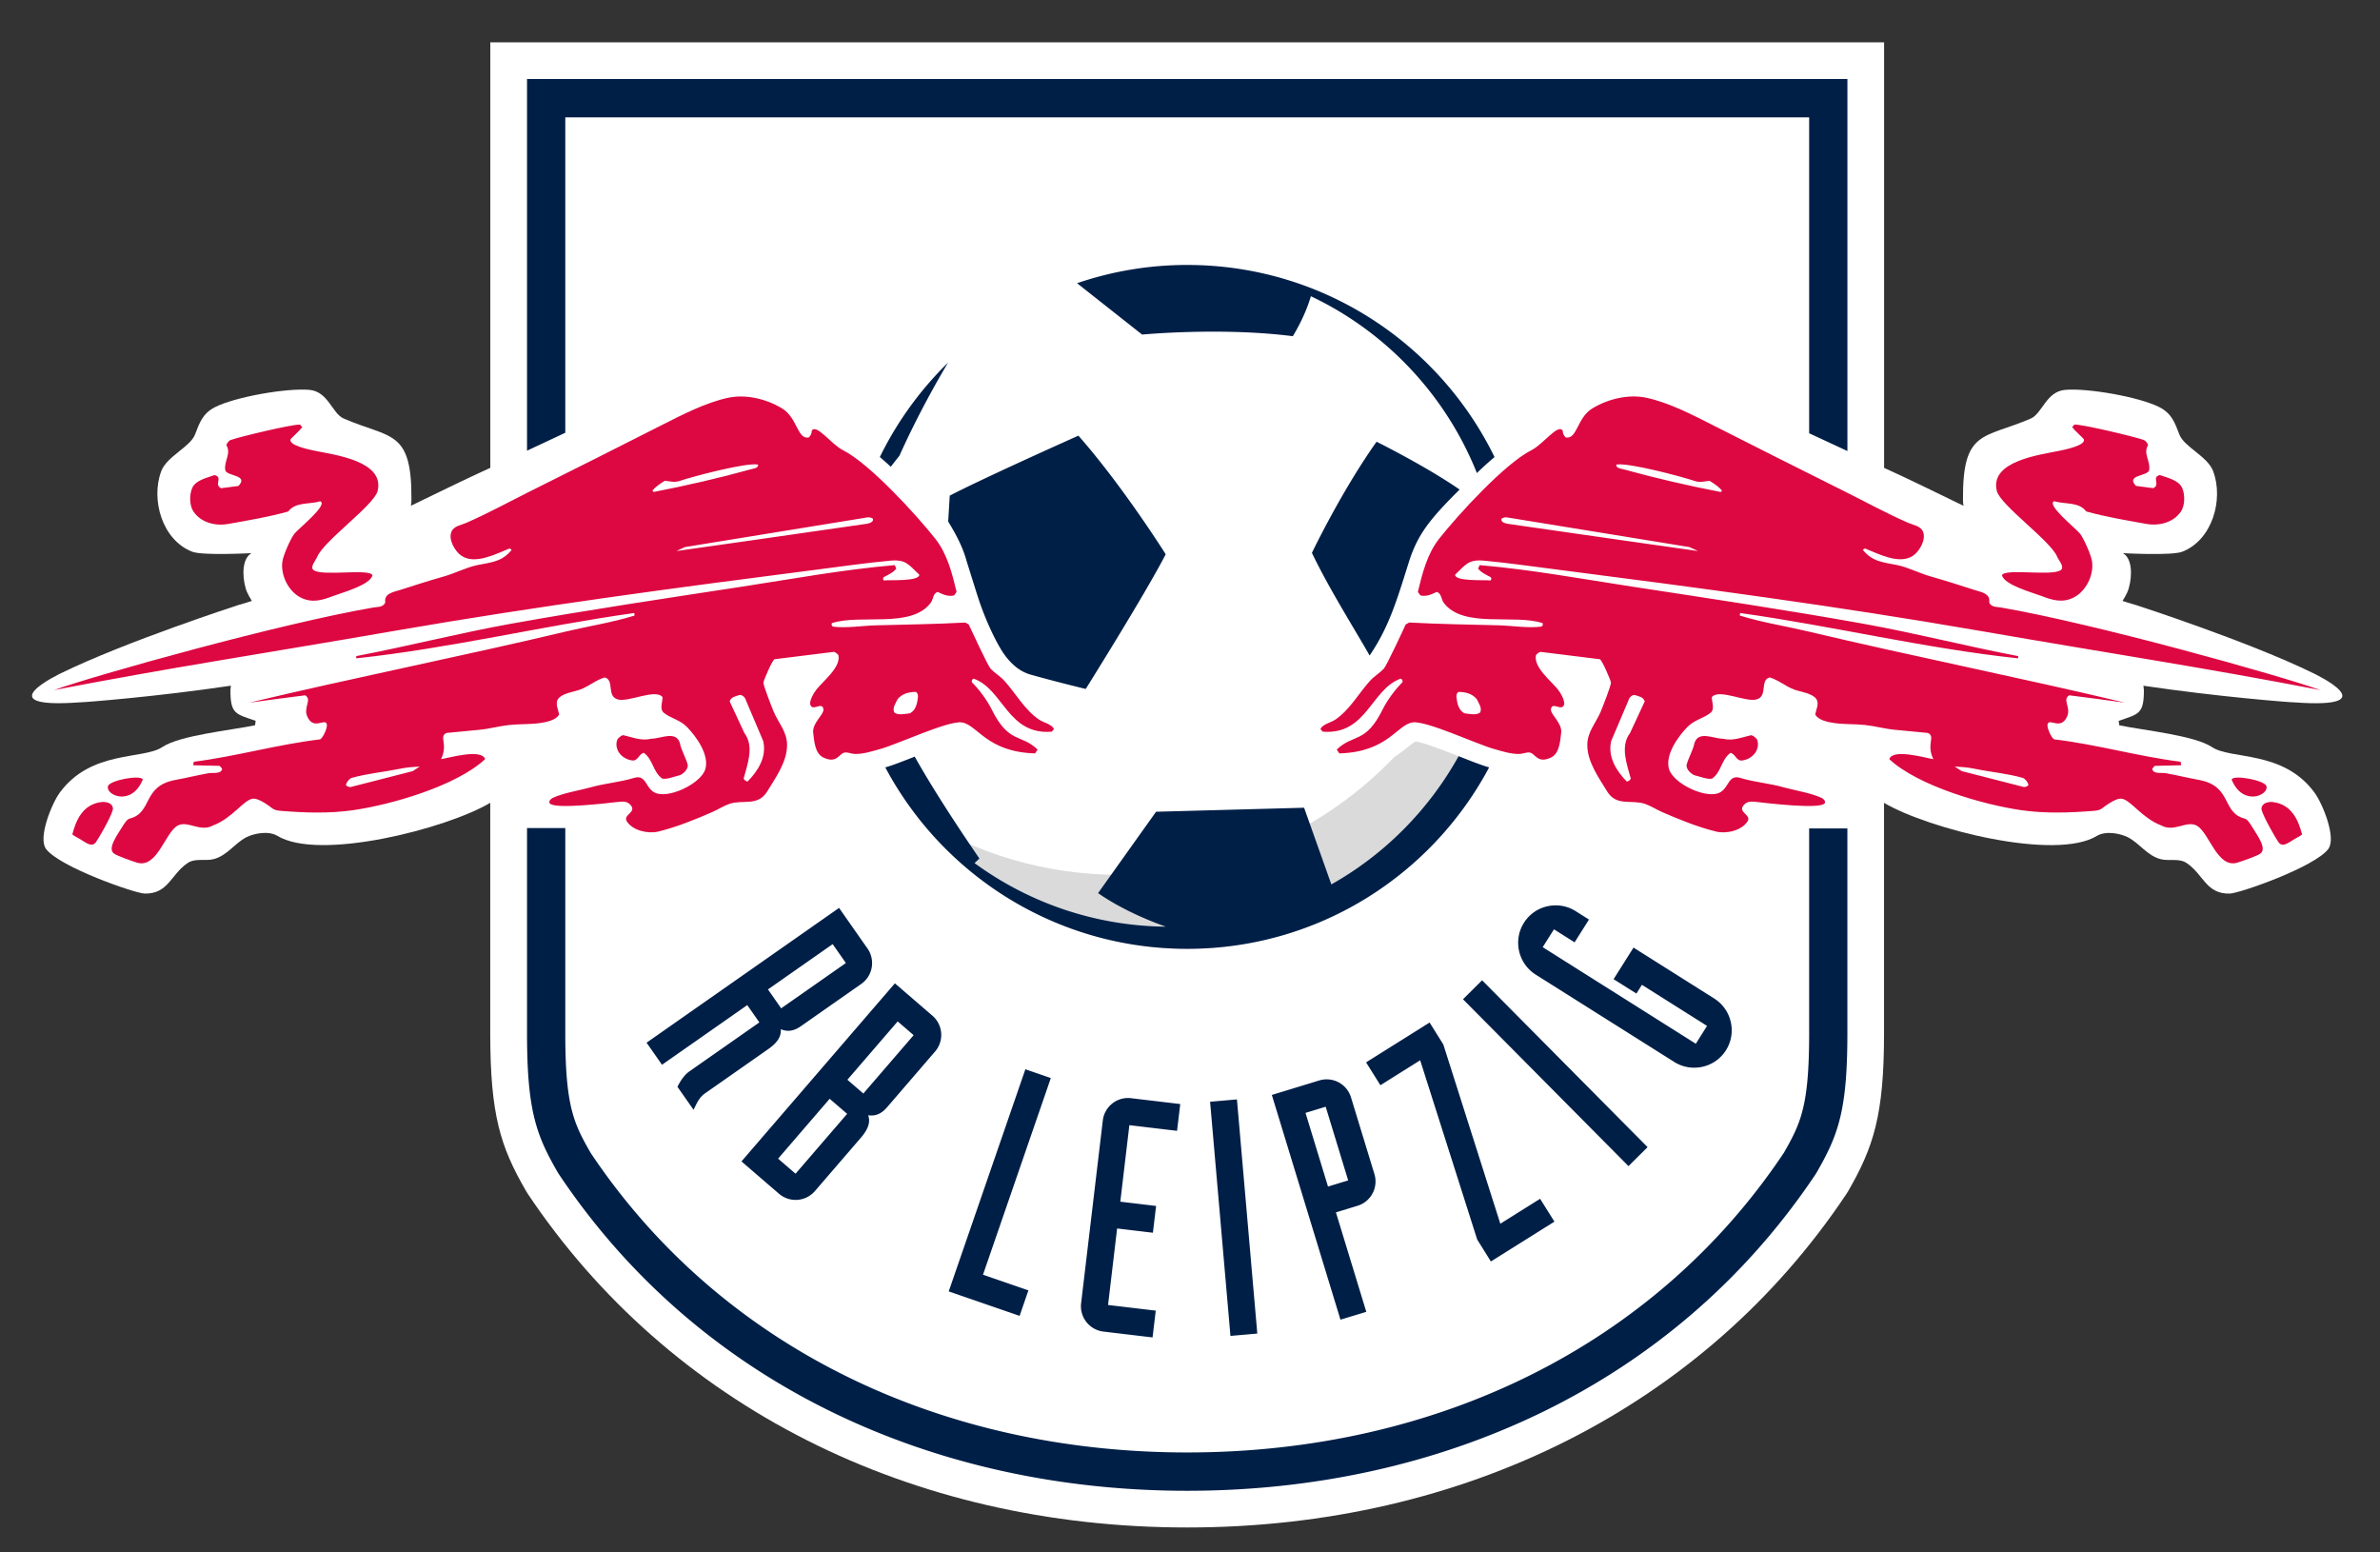
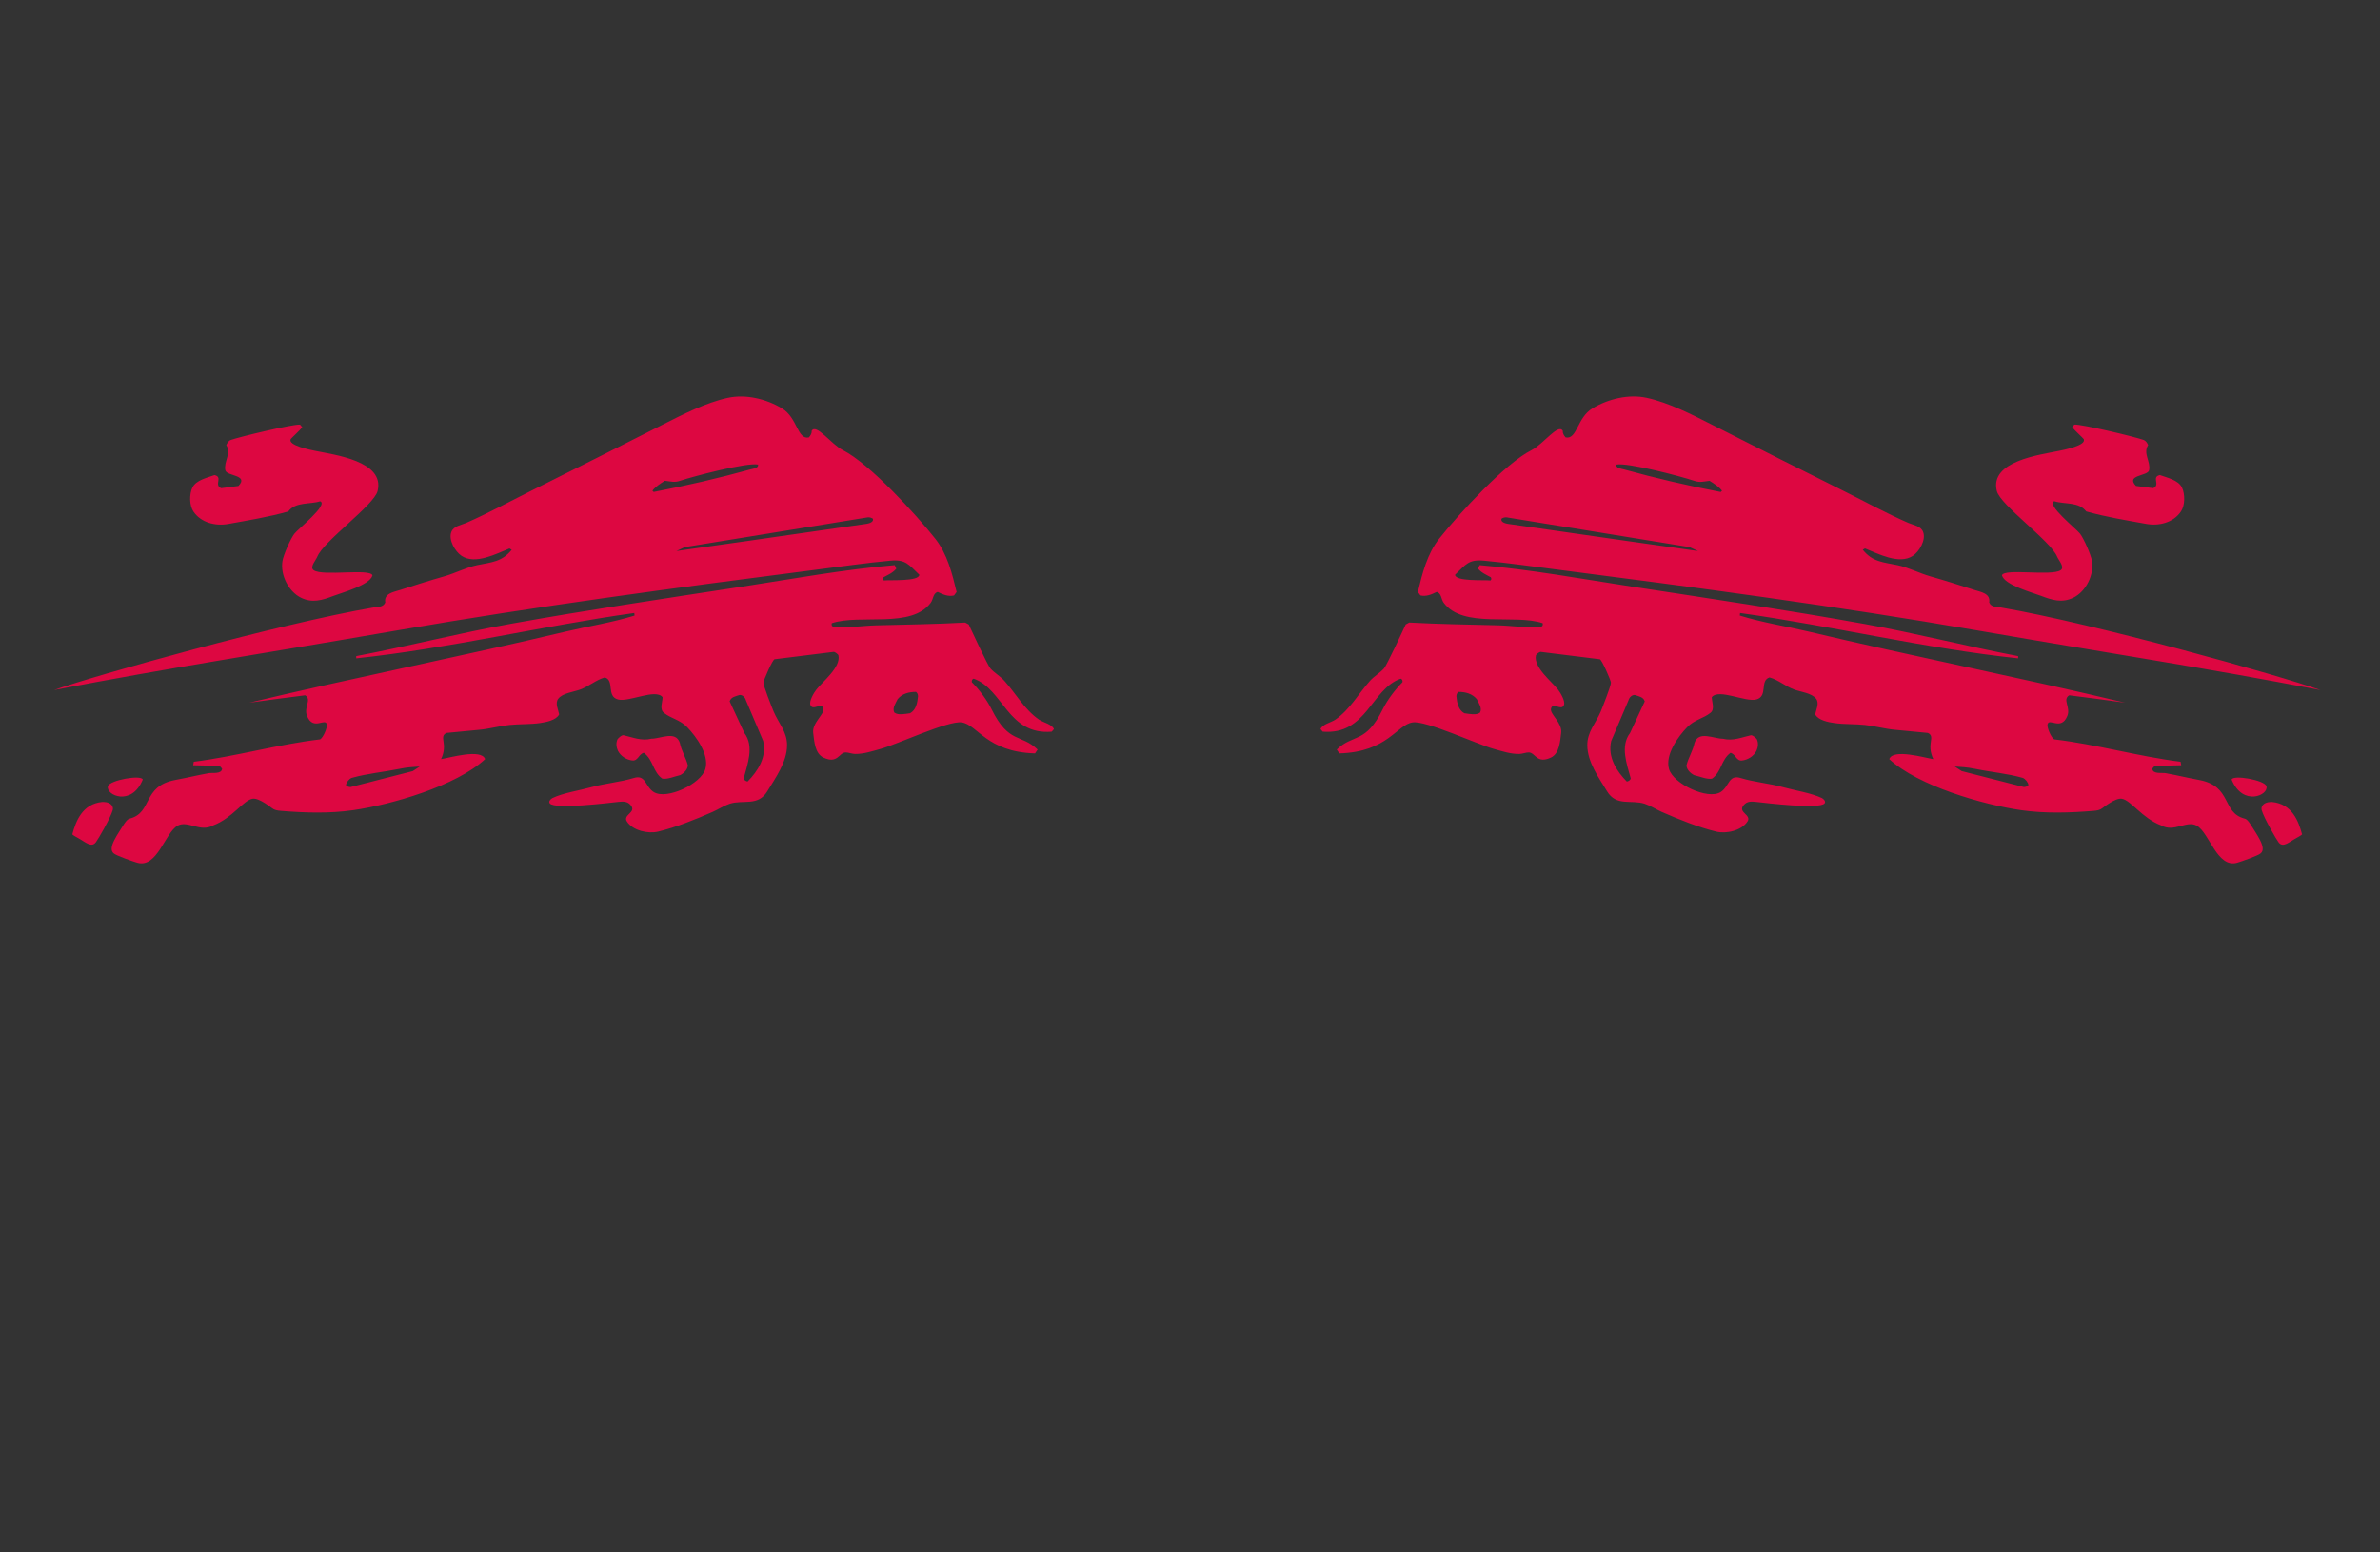
<svg xmlns="http://www.w3.org/2000/svg" xmlns:xlink="http://www.w3.org/1999/xlink" width="76.174" height="49.673" version="1.1" viewBox="0 0 76.174 49.673">
  <rect x="0" y="0" width="76.174" height="49.673" fill="#333333" stroke="none" />
  <style>.st0{clip-path:url(#SVGID_2_);fill:#fff}.st1{fill:#dadada}.st2{fill:#dd0741}.st3{fill:#001f47}</style>
  <defs>
-     <path id="SVGID_1_" d="m94.67 0h747.67v481h-747.67z" />
-   </defs>
+     </defs>
  <clipPath id="SVGID_2_">
    <use width="100%" height="100%" overflow="visible" xlink:href="#SVGID_1_" />
  </clipPath>
  <g transform="matrix(.099 0 0 .099 -8.384 1.308)" stroke-width="10.07">
-     <path class="st0" d="m832.46 204.35c-20.78-10.17-56.92-21.89-56.92-21.89-1.55-0.41-4.67-1.43-4.67-1.43s1.58-2.34 2.03-4.09c1.25-4.49 1-9.72-1.9-11.35 0 0 15.77 0.87 19.19-0.46 9.7-3.78 13.42-16.79 10.01-26-1.78-4.82-9.37-7.84-10.93-11.87-1.48-3.82-2.45-6.82-6.51-8.88-6.55-3.31-23.14-6.21-30.44-5.57-6.16 0.54-7.34 7.65-11.15 9.29-15.23 6.56-22.02 3.48-21.87 26.21 0 0 0 1.07 0.17 1.97-5.51-2.67-19.29-9.42-25.67-12.26v-137.55h-450.6v137.54c-6.38 2.84-20.16 9.59-25.67 12.26 0.17-0.9 0.17-1.97 0.17-1.97 0.15-22.73-6.65-19.65-21.87-26.21-3.8-1.64-4.99-8.75-11.15-9.29-7.3-0.63-23.88 2.26-30.44 5.57-4.06 2.06-5.03 5.06-6.51 8.88-1.55 4.03-9.15 7.05-10.93 11.87-3.41 9.21 0.31 22.22 10.01 26 3.42 1.33 19.19 0.46 19.19 0.46-2.9 1.63-3.15 6.87-1.9 11.35 0.45 1.74 2.03 4.09 2.03 4.09s-3.13 1.03-4.67 1.43c0 0-36.14 11.73-56.93 21.89 0 0-24.92 11.71 5.98 9.47 1.5 0 24.66-1.79 48.82-5.38l-0.15 1.36c-0.03 7.81 1.67 7.77 8.16 10l-0.21 1.44c-8.14 1.65-24.32 3.26-29.95 7.03-6.17 4.13-23.03 0.93-33.15 14.71-2.66 3.62-7.09 14.61-4.49 18.19 4.27 5.84 28.71 14.39 31.9 14.46 7.64 0.17 8.42-6.09 13.81-9.8 2.59-1.79 5.69-0.59 8.56-1.34 4.32-1.15 6.72-5.08 10.52-7.06 2.22-1.14 6.98-2.24 10.01-0.47 13.42 8.26 54.56-2.22 68.84-10.66v74.53c0 26.53 3.37 36.68 11.43 50.71l0.67 1.1c45.85 68.57 123.56 107.89 213.2 107.9 89.65 0 167.28-39.22 212.99-107.59l0.69-1.07c8.2-14.28 11.62-24.53 11.62-51.05v-74.52c14.28 8.44 55.42 18.92 68.84 10.66 3.03-1.77 7.79-0.67 10.01 0.47 3.8 1.97 6.2 5.91 10.53 7.06 2.87 0.76 5.97-0.45 8.56 1.34 5.39 3.7 6.18 9.96 13.81 9.8 3.19-0.07 27.63-8.62 31.9-14.46 2.61-3.58-1.82-14.58-4.49-18.19-10.11-13.77-26.98-10.58-33.15-14.71-5.63-3.76-21.81-5.38-29.95-7.03l-0.21-1.44c6.49-2.24 8.19-2.19 8.16-10l-0.15-1.36c24.16 3.59 47.32 5.38 48.82 5.38 30.93 2.24 6-9.47 6-9.47z" clip-path="url(#SVGID_2_)" />
-     <path class="st1" d="m446.52 269.57c-23.97 0-46.32-6.89-65.23-18.75 20.23 25.96 51.76 42.67 87.22 42.67 42.29 0 79.02-23.76 97.6-58.65l-0.13-0.04c-2.18-0.6-5.43-1.88-9.19-3.36-4.22-1.66-11.91-4.69-14.53-5-0.5 0.29-1.43 1.04-2.13 1.61-1.22 0.99-2.74 2.19-4.62 3.38-22.41 23.48-53.98 38.14-88.99 38.14z" />
    <path class="st2" d="m789.78 152.11c1.33-1.97 1.35-5.61 0.32-7.74-1.19-2.44-4.83-3.17-7.13-4.02-2.88 0.62 0.32 3.14-2.16 4.23l-5.57-0.72c-3.5-3.62 3.82-3.12 4.23-5.06 0.6-2.81-2.05-5.4-0.31-8.16-0.3-0.67-0.71-1.38-1.45-1.65-2.87-1.03-20.02-5.13-22.39-4.96l-0.72 0.83c0.69 0.95 3.58 3.58 3.71 3.82 1.14 2.07-6.56 3.55-7.84 3.82-6.16 1.3-22.64 3.28-20.22 13 1.13 4.58 17.51 16.21 19.5 21.25 0.43 1.09 2.57 3.36 1.14 4.34-3.01 2.05-18.17-0.69-18.99 1.66 0.85 3.17 9.87 5.57 12.8 6.7 3.46 1.32 6.67 2.31 10.31 0.52 4.08-2 6.73-7.4 5.99-11.87-0.35-2.05-2.56-7.07-3.82-8.77-1.19-1.58-11.15-9.47-8.36-10.53 3.36 1.07 7.95 0.11 10.32 3.3 6.27 1.78 12.98 2.87 19.4 4.03 4.12 0.75 8.81-0.4 11.24-4.02zm-137.25 77.39c0.52-1.14 0.73-2.58 0.11-3.82-0.52-0.51-1.03-1.13-1.86-1.24-2.89 0.63-5.78 1.96-9.08 1.14-3.01 0-7.85-2.69-9.19 1.34-0.52 2.58-1.97 4.75-2.59 7.23 0 1.34 1.24 2.58 2.47 3.2 1.86 0.41 4.13 1.44 5.78 1.13 3.1-2.17 2.89-6.09 5.98-8.35 1.66 0.41 1.86 2.69 3.72 2.48 1.88-0.22 3.74-1.35 4.66-3.11zm75.24-47.98c0.53-2.92-2.76-3.39-4.75-4.03-4.77-1.55-9.51-3.05-14.33-4.42-3.53-1.01-7.09-2.89-10.64-3.62-4.48-0.93-8.02-1.02-11.15-4.96l0.72-0.42c4.24 1.69 11.05 5.33 15.49 2.38 2.1-1.41 4.3-5.17 3.3-7.73-0.75-1.93-3.12-2.19-4.75-2.9-6.95-3.03-13.77-6.76-20.56-10.15-14.36-7.15-28.69-14.37-43-21.63-6.51-3.3-13.9-7.1-21.05-8.66-5.83-1.27-12.46 0.34-17.54 3.4-5.03 3.03-4.91 10.16-8.67 9.4-0.54-0.6-0.99-1.34-0.93-2.17-1.52-2.41-6.27 4.36-10.11 6.29-8.58 4.31-23.63 20.77-29.82 28.59-3.91 4.93-5.47 11.24-6.91 17.23l0.83 1.13c1.88 0.45 3.61-0.32 5.26-1.13 1.56 0.4 1.42 2.37 2.27 3.5 6.26 8.43 22.89 3.53 31.99 6.6 0.13 0.56 0 1.06-0.62 1.13-4.07 0.52-9.47-0.33-13.65-0.44-9.62-0.25-19.25-0.37-28.87-0.9l-1.14 0.62c-0.89 1.97-6.18 13.31-7.02 14.23-1.29 1.42-3.19 2.51-4.56 4.04-3.73 4.17-6.44 9.22-11.12 12.47-1.4 0.97-4.22 1.51-4.85 3.09l0.72 0.83c14.22 1.16 15.66-13.76 25.18-17.12 0.52 0.1 0.72 0.66 0.61 1.14-2.36 2.36-4.91 5.76-6.39 8.76-5.56 11.26-9.52 7.83-14.86 13.01l0.83 1.24c15.73-0.46 18.6-9.31 23.73-10.02 4.38-0.62 20.79 7.07 26.21 8.57 2.72 0.75 5.4 1.68 8.27 1.63 0.96-0.02 2.25-0.53 3.08-0.49 2.11 0.07 2.52 3.82 7.13 1.65 2.77-1.31 2.95-5.26 3.3-7.95 0.42-3.23-3.59-5.99-3.3-7.74 0.4-2.48 3.51 0.84 4.22-1.34 0.43-1.31-1.18-3.95-1.96-4.95-2.07-2.65-7.92-7.18-7.12-11.04 0.08-0.37 1.18-1.18 1.55-1.13l19.09 2.37c0.66 0.08 3.57 6.85 3.61 7.53 0.05 1.03-2.73 8.01-3.3 9.39-1.6 3.79-4.38 6.55-4.34 10.94 0.05 5.38 3.68 10.39 6.4 14.85 3 4.95 7.81 2.59 12.18 4.02 1.79 0.6 3.72 1.83 5.48 2.62 5.54 2.42 11.75 4.94 17.63 6.37 3.22 0.78 8.21-0.3 10.11-3.3 1.39-2.2-3.3-2.86-1.23-5.27 1.1-1.28 2.47-1.2 4.02-1.03 3.31 0.37 20.3 2.43 22.08 0.52 0.6-0.64-0.3-1.5-0.82-1.76-3.43-1.65-8.72-2.45-12.49-3.5-4.55-1.29-9.27-1.61-13.83-3-3.88-1.19-3.63 2.78-6.4 4.54-4.17 2.67-15.36-2.65-16.72-7.44-1.3-4.6 2.89-10.42 5.88-13.51 2.35-2.44 5.22-2.79 7.54-4.65 1.47-1.18 0.42-3.51 0.41-5.05 2.29-2.87 10.91 1.7 14.44 0.73 3.82-1.06 0.97-6.12 4.24-7.12 2.88 0.81 5.14 2.89 7.95 3.92 2.08 0.76 5.75 1.15 7.12 2.99 1.09 1.47-0.03 3.5-0.31 5.05 1.01 1.91 4.22 2.51 6.19 2.79 3.18 0.46 6.63 0.27 9.87 0.62 3.22 0.34 6.46 1.26 9.63 1.55l10.74 1.03c2.59 1.24-0.63 3.46 1.75 8.46-2.55-0.37-13.04-3.5-14.24 0 9.26 8.63 30.27 14.73 42.72 16.51 7.62 1.09 15.68 0.84 23.32 0.21 1.15-0.09 2.17-0.28 2.86-0.88 0.02 0.05 4.09-3.39 6.28-3.04 2.99 0.5 6.48 6.23 12.7 8.61 4.24 2.39 8.26-1.75 11.56 0.11 4.04 2.28 6.56 13.78 12.99 11.97 1.3-0.37 6.89-2.3 7.65-3.05 2.12-1.74-1.46-6.32-3.3-9.38-0.66-0.94-1.11-1.64-1.89-1.84-7.48-1.91-3.95-10.44-14.64-12.47-4.81-0.9-6-1.3-10.83-2.2-1.3-0.25-4.25 0.4-4.4-1.47-0.03 0 0.8-0.9 0.8-0.9l8.56-0.2-0.2-1.13c-13.71-1.72-27.15-5.62-40.86-7.24-1.03-0.6-2.33-3.77-2.17-4.74 0.41-2.5 4.36 2.15 6.4-2.79 1.19-2.86-1.67-5.31 0.62-6.71 6.02 0.77 12.04 1.53 18.06 2.38-34.03-8.12-68.36-14.93-102.38-23-7.37-1.75-14.92-2.91-22.18-5.16l0.11-0.82c30.02 4.2 59.74 11.45 89.88 14.65v-0.72c-16.67-3.18-33.16-7.42-49.85-10.43-24.87-4.47-49.94-8.2-74.92-12.03-16.3-2.5-32.87-5.54-49.31-6.95l-0.52 1.13c1.1 1.35 2.64 1.98 4.13 2.79 0.21 0.33 0.23 0.77-0.1 1.03-2.1-0.22-11.45 0.38-11.46-1.85 3.48-3.3 4.33-5.02 9.38-4.54 7.87 0.73 15.8 1.89 23.64 2.88 45.15 5.79 90.63 11.84 135.49 19.61 47.31 8.19 72.34 11.85 111.22 19.33-13.21-4.74-72.77-21.43-103.18-26.67-1.39-0.26-3.2-0.03-3.88-1.65zm-11.15 53.04c2.37 0.2 3.65 0.15 6.75 0.78 5.06 1.04 10.11 1.44 15.26 2.89 0.83 0.31 1.73 1.48 1.83 2.3-0.31 0.52-1.05 0.66-1.46 0.66l-20.12-5.15zm-111.04-8.26 5.57-13.1c0.21-0.93 1.14-1.86 2.07-1.75 1.24 0.41 2.79 0.62 3.2 2.06l-4.75 10.22c-3.31 4.34-0.93 10.32 0.21 14.65-0.11 0.62-0.73 0.94-1.25 1.04-3.29-3.32-6.29-7.96-5.05-13.12zm-42.4-9.17c-1.27 0.95-3.5 0.42-5.09 0.21-1.92-1.06-2.34-3.28-2.56-5.41 0-0.52 0.11-1.06 0.64-1.49 2.23 0 4.46 0.54 5.95 2.34 0.64 1.38 1.81 2.86 1.06 4.35zm67.7-53.5 2.77 1.28s-40.85-5.78-60.57-8.67c-0.83-0.1-3.39-0.35-2.96-1.8 0.51-0.31 1.13-0.52 1.75-0.41zm10.52-18.23-0.42 0.42c-10.43-2.02-21.14-4.48-31.37-7.32-0.79-0.22-2.61-0.37-2.38-1.54 3.75-0.72 20.88 3.8 25.18 5.25 1.91 0.65 3.04 0.2 4.96 0 1.46 0.91 2.94 1.83 4.03 3.19zm-357.04 80.28c-0.62 1.24-0.41 2.69 0.11 3.82 0.92 1.75 2.78 2.89 4.64 3.1s2.06-2.07 3.72-2.48c3.09 2.27 2.89 6.19 5.98 8.35 1.65 0.31 3.92-0.72 5.78-1.13 1.23-0.62 2.47-1.86 2.47-3.2-0.62-2.47-2.07-4.64-2.59-7.23-1.33-4.03-6.18-1.34-9.19-1.34-3.3 0.82-6.18-0.51-9.08-1.14-0.81 0.11-1.32 0.74-1.84 1.25zm140.34-2.38 0.72-0.83c-0.62-1.59-3.44-2.12-4.85-3.09-4.68-3.24-7.39-8.3-11.12-12.47-1.37-1.53-3.28-2.62-4.56-4.04-0.84-0.93-6.12-12.26-7.02-14.23l-1.14-0.62c-9.61 0.53-19.25 0.64-28.87 0.9-4.17 0.11-9.57 0.96-13.65 0.44-0.62-0.07-0.76-0.57-0.62-1.13 9.1-3.07 25.73 1.83 31.99-6.6 0.86-1.14 0.72-3.11 2.28-3.5 1.65 0.81 3.38 1.58 5.26 1.13l0.83-1.13c-1.44-5.99-3.01-12.3-6.91-17.23-6.19-7.82-21.25-24.27-29.82-28.59-3.85-1.93-8.59-8.7-10.11-6.29 0.07 0.83-0.39 1.57-0.93 2.17-3.76 0.76-3.65-6.36-8.67-9.4-5.08-3.06-11.71-4.67-17.54-3.4-7.15 1.56-14.55 5.37-21.05 8.66-14.31 7.26-28.64 14.48-43 21.63-6.79 3.39-13.61 7.12-20.56 10.15-1.63 0.71-4 0.97-4.75 2.9-1 2.56 1.2 6.33 3.3 7.73 4.44 2.95 11.25-0.69 15.49-2.38l0.72 0.42c-3.13 3.94-6.67 4.03-11.15 4.96-3.55 0.74-7.1 2.61-10.64 3.62-4.82 1.37-9.56 2.88-14.33 4.42-2 0.64-5.29 1.11-4.75 4.03-0.69 1.62-2.49 1.39-3.91 1.64-30.41 5.23-89.97 21.93-103.18 26.67 38.88-7.48 63.91-11.14 111.22-19.33 44.86-7.77 90.33-13.82 135.49-19.61 7.85-1 15.77-2.16 23.64-2.88 5.06-0.47 5.9 1.25 9.38 4.54-0.01 2.23-9.36 1.63-11.46 1.85-0.33-0.26-0.31-0.7-0.1-1.03 1.49-0.8 3.03-1.43 4.13-2.79l-0.52-1.13c-16.44 1.4-33.01 4.45-49.31 6.95-24.99 3.83-50.05 7.56-74.92 12.03-16.69 3.01-33.18 7.25-49.85 10.43v0.72c30.14-3.2 59.86-10.44 89.88-14.65l0.11 0.82c-7.26 2.25-14.81 3.41-22.18 5.16-34.02 8.08-68.35 14.88-102.38 23 6.02-0.85 12.04-1.6 18.06-2.38 2.29 1.4-0.57 3.85 0.62 6.71 2.04 4.94 5.99 0.29 6.4 2.79 0.16 0.97-1.14 4.14-2.17 4.74-13.71 1.62-27.15 5.51-40.86 7.24l-0.2 1.13 8.56 0.2s0.83 0.9 0.8 0.9c-0.15 1.87-3.1 1.22-4.4 1.47-4.83 0.9-6.01 1.3-10.83 2.2-10.69 2.03-7.16 10.56-14.64 12.47-0.77 0.2-1.23 0.9-1.89 1.84-1.83 3.05-5.42 7.64-3.3 9.38 0.77 0.75 6.35 2.68 7.65 3.05 6.44 1.81 8.96-9.69 12.99-11.97 3.3-1.86 7.32 2.28 11.56-0.11 6.22-2.38 9.71-8.11 12.7-8.61 2.19-0.35 6.27 3.09 6.29 3.04 0.69 0.6 1.71 0.79 2.86 0.88 7.64 0.63 15.71 0.89 23.32-0.21 12.45-1.78 33.46-7.87 42.72-16.51-1.21-3.5-11.69-0.37-14.25 0 2.38-5-0.83-7.22 1.75-8.46l10.74-1.03c3.17-0.3 6.41-1.22 9.63-1.55 3.24-0.34 6.7-0.16 9.87-0.62 1.97-0.29 5.18-0.88 6.19-2.79-0.28-1.55-1.4-3.59-0.31-5.05 1.37-1.83 5.04-2.22 7.12-2.99 2.81-1.03 5.07-3.1 7.95-3.92 3.26 0.99 0.41 6.05 4.24 7.12 3.53 0.97 12.15-3.6 14.44-0.73-0.01 1.54-1.06 3.88 0.41 5.05 2.31 1.86 5.18 2.21 7.54 4.65 2.99 3.1 7.18 8.92 5.88 13.51-1.35 4.79-12.55 10.11-16.72 7.44-2.76-1.76-2.52-5.73-6.4-4.54-4.56 1.39-9.28 1.71-13.83 3-3.77 1.05-9.07 1.84-12.49 3.5-0.52 0.26-1.42 1.12-0.82 1.76 1.77 1.92 18.77-0.15 22.08-0.52 1.55-0.17 2.93-0.25 4.02 1.03 2.07 2.41-2.62 3.07-1.23 5.27 1.9 2.99 6.89 4.07 10.11 3.3 5.88-1.42 12.09-3.94 17.63-6.37 1.76-0.78 3.69-2.02 5.48-2.62 4.36-1.43 9.17 0.93 12.18-4.02 2.72-4.46 6.35-9.47 6.4-14.85 0.05-4.39-2.74-7.15-4.34-10.94-0.57-1.38-3.35-8.36-3.3-9.39 0.04-0.68 2.95-7.45 3.61-7.53l19.09-2.37c0.37-0.05 1.47 0.76 1.55 1.13 0.8 3.86-5.05 8.39-7.12 11.04-0.78 0.99-2.39 3.64-1.96 4.95 0.71 2.18 3.82-1.13 4.22 1.34 0.3 1.76-3.71 4.51-3.3 7.74 0.34 2.69 0.53 6.64 3.3 7.95 4.61 2.18 5.02-1.58 7.13-1.65 0.82-0.04 2.12 0.47 3.08 0.49 2.87 0.04 5.55-0.89 8.27-1.63 5.42-1.49 21.83-9.18 26.21-8.57 5.13 0.71 8 9.56 23.73 10.02l0.83-1.24c-5.35-5.17-9.3-1.75-14.87-13.01-1.48-3-4.03-6.4-6.39-8.76-0.11-0.48 0.09-1.04 0.61-1.14 9.55 3.38 10.99 18.29 25.21 17.13zm-204.32 11.26-2.26 1.49-20.12 5.15c-0.41 0-1.15-0.15-1.46-0.66 0.1-0.83 1-1.99 1.83-2.3 5.15-1.45 10.21-1.86 15.26-2.89 3.1-0.64 4.38-0.59 6.75-0.79zm111.04-8.26c1.24 5.17-1.76 9.8-5.05 13.11-0.52-0.1-1.14-0.42-1.25-1.04 1.14-4.33 3.52-10.31 0.21-14.65l-4.75-10.22c0.42-1.44 1.97-1.65 3.2-2.06 0.94-0.1 1.86 0.82 2.07 1.75zm-1.65-89.35c0.23 1.17-1.59 1.33-2.38 1.54-10.23 2.84-20.94 5.3-31.37 7.32l-0.42-0.42c1.09-1.36 2.57-2.28 4.02-3.2 1.92 0.2 3.05 0.65 4.96 0 4.31-1.44 21.44-5.96 25.19-5.24zm34.15 19.29c-19.72 2.89-60.57 8.67-60.57 8.67l2.77-1.28 59.01-9.6c0.62-0.11 1.24 0.1 1.75 0.41 0.43 1.44-2.13 1.7-2.96 1.8zm17.55 55.69c-0.22 2.13-0.64 4.36-2.56 5.41-1.59 0.21-3.82 0.74-5.09-0.21-0.75-1.48 0.42-2.97 1.06-4.35 1.48-1.8 3.71-2.34 5.95-2.34 0.53 0.42 0.64 0.96 0.64 1.49zm-174.71-66.42c2.41-9.73-14.06-11.71-20.22-13-1.28-0.27-8.98-1.75-7.84-3.82 0.13-0.24 3.03-2.86 3.71-3.82l-0.72-0.83c-2.37-0.18-19.52 3.93-22.39 4.96-0.74 0.27-1.14 0.98-1.45 1.65 1.74 2.76-0.91 5.35-0.31 8.16 0.41 1.94 7.73 1.44 4.23 5.06l-5.57 0.72c-2.49-1.09 0.72-3.6-2.17-4.23-2.3 0.85-5.94 1.57-7.13 4.02-1.03 2.13-1.01 5.76 0.32 7.74 2.43 3.62 7.12 4.77 11.25 4.03 6.42-1.16 13.12-2.25 19.4-4.03 2.37-3.19 6.95-2.23 10.32-3.3 2.8 1.06-7.17 8.95-8.36 10.53-1.26 1.69-3.47 6.71-3.82 8.77-0.74 4.48 1.92 9.87 5.99 11.87 3.64 1.79 6.86 0.8 10.31-0.52 2.93-1.12 11.95-3.53 12.8-6.7-0.82-2.35-15.98 0.39-18.99-1.66-1.43-0.97 0.71-3.25 1.13-4.34 2-5.05 18.38-16.69 19.51-21.26zm-75.91 93.26c-0.52-1.63-10.7 0.18-11.26 2.15-0.82 2.89 7.64 6.69 11.26-2.15zm-22.78 17.71c0.21 0.32 1.4 0.9 1.93 1.23 2.16 1.16 4.21 3.22 5.65 1.36 0.75-0.95 4.74-7.82 5.48-10.42 0.31-1.05-0.4-2.54-2.89-2.64h-0.5c-6.48 0.65-8.54 6.24-9.67 10.47zm709.34-15.56c-0.57-1.97-10.75-3.78-11.26-2.15 3.62 8.84 12.08 5.04 11.26 2.15zm-1.54 7.74c0.75 2.59 4.74 9.47 5.48 10.42 1.44 1.86 3.49-0.2 5.65-1.36 0.53-0.33 1.72-0.91 1.93-1.23-1.13-4.23-3.19-9.82-9.67-10.47h-0.5c-2.49 0.09-3.19 1.59-2.89 2.64z" />
-     <path class="st3" d="m681.93 320.83v-66.25h-12.36v66.25c0 23.53-2.73 29.07-8.2 38.63-41.86 62.6-112.63 96.82-192.87 96.82s-151-34.22-192.85-96.82c-5.48-9.56-8.21-15.1-8.21-38.63v-66.38h-12.37v66.38c0 25.01 3 32.86 9.86 44.8l0.45 0.72c45.73 68.4 121.67 102.32 203.13 102.32 81.47 0 157.4-33.92 203.14-102.32l0.44-0.72c6.84-11.93 9.84-19.78 9.84-44.8zm-306.47-186.72c5.95-13.25 12.43-24.59 15.74-30.12-8.99 8.8-16.49 19.11-22.07 30.53 1.17 1 2.35 2.04 3.54 3.14 0.92-1.18 1.84-2.37 2.79-3.55zm191.22 260.44 20.54-12.88-4.63-7.39-12.86 8.07-18.43-57.95-4.43-7.09-20.54 12.88 4.63 7.39 12.86-8.07 18.43 57.94zm-10.12-249.52c-10.8-7.5-26.84-15.46-26.84-15.46-11.41 16.07-20.9 35.93-20.9 35.93 5.62 11.74 14.03 24.99 18.65 33.18 6.22-9.12 8.77-17.72 12.64-30.05 2.82-8.96 6.61-13.8 16.45-23.6zm-95.01 20.92s-13.79-21.96-28.22-38.34c0 0-30.4 13.56-41.6 19.39l-0.5 8.3c0.17 0.56 4.19 6.34 5.88 12.62l3.41 10.87c0.4 1.23 0.77 2.34 0.77 2.34 0.76 2.23 1.81 5 3.08 7.86 1.15 2.6 2.48 5.29 3.95 7.74 1.17 1.96 2.62 3.75 4.34 5.25 0.05 0.04 0.09 0.08 0.14 0.12 1.53 1.33 3.34 2.28 5.3 2.82 5.26 1.46 11.17 3.01 17.6 4.56 0 0 19.18-30.59 25.85-43.53zm6.95-93.52c-12.46 0-24.43 2.09-35.61 5.9l21.03 16.6s25.67-2.43 48.73 0.53c3.29-5.45 4.99-10.04 5.83-12.92 24.36 11.53 43.63 32 53.67 57.15 1.9-1.83 3.82-3.57 5.71-5.17-17.96-36.76-55.7-62.09-99.36-62.09zm142.66 291.29 6.18-6.13-53.17-53.6-0.33-0.34-6.18 6.14 53.17 53.6zm4.34-58.6 21.06 13.28-3.63 5.77-49.5-31.22 3.64-5.77 6.67 4.21 4.65-7.37-4.31-2.72a12.039 12.039 0 0 0-6.44-1.86c-4.22 0-8.06 2.11-10.28 5.64-3.56 5.65-1.86 13.15 3.79 16.73l44.8 28.24c1.93 1.22 4.16 1.86 6.44 1.86 4.22 0 8.06-2.11 10.29-5.64 3.56-5.65 1.85-13.16-3.81-16.73l-26.08-16.45-6.44 10.21 7.38 4.65zm-89.1 105.71-9.82-32.15 6.97-2.13a8.2 8.2 0 0 0 4.87-4.01 8.191 8.191 0 0 0 0.59-6.29l-7.55-24.72c-1.07-3.5-4.23-5.85-7.87-5.85-0.82 0-1.63 0.12-2.42 0.36l-15.31 4.68 22.05 72.19 0.14 0.45zm-12.38-40.5-7.27-23.81 6.52-1.99 7.27 23.81zm-22.86 47.52-6.58-75.69-8.68 0.76 6.58 75.69zm-32.83-7.41-15.42-1.83 2.93-24.73 11.57 1.38 1.03-8.66-11.57-1.38 2.93-24.73 15.42 1.83 1.03-8.66-15.89-1.89c-4.59-0.55-8.62 2.75-9.15 7.22l-7.01 59.06c-0.54 4.51 2.7 8.62 7.21 9.16l15.89 1.89zm10.17-116.95c42.29 0 79.02-23.76 97.6-58.65l-0.13-0.04c-2.18-0.6-5.43-1.88-9.19-3.36-0.17-0.07-0.37-0.14-0.54-0.21-9.64 17.31-23.87 31.72-41.14 41.43l-8.81-24.78-47.86 1.3-18.74 26.29s7.84 5.89 21.9 10.86c-23.14-0.24-44.47-7.86-61.86-20.56 0.57-0.49 1.13-1 1.58-1.5 0 0-12.97-18.67-20.9-32.91-0.06 0.03-0.14 0.06-0.2 0.08-3.76 1.48-7.01 2.76-9.19 3.36l-0.13 0.04c18.59 34.89 55.32 58.65 97.61 58.65zm-51.34 110.4-14.68-5.06 21.93-63.57-8.23-2.84-24.78 71.81 22.92 7.9zm-51.8-56.6c0.37 0.05 0.7 0.07 1.03 0.07 1.9 0 3.52-0.84 5.08-2.66l15.5-17.99a8.167 8.167 0 0 0 1.99-5.99 8.178 8.178 0 0 0-2.84-5.63l-12.12-10.45-49.6 57.56 12.12 10.45c1.5 1.29 3.41 2 5.38 2 2.4 0 4.68-1.05 6.25-2.87l14.89-17.28c2.35-2.74 3.1-5.01 2.32-7.21zm-6.8-0.46-0.21 0.24-16.47 19.11-5.64-4.87 16.67-19.35zm5.24-6.57-5.16-4.45 16.26-18.86 5.16 4.45zm-37.53-28.58 3.91 5.59-22.6 15.82c-1.72 1.21-2.99 3.24-3.75 4.74l-0.13 0.26 5.2 7.42 0.36-0.72c0.85-1.74 1.65-3.39 3.32-4.56l20.49-14.34c2.97-2.08 4.24-4.09 4.03-6.41 0.71 0.28 1.51 0.5 2.41 0.5 1.33 0 2.69-0.49 4.14-1.51l19.45-13.62a8.157 8.157 0 0 0 3.4-5.32c0.38-2.16-0.1-4.35-1.37-6.16l-9.18-13.11-62.23 43.57 4.99 7.13zm6.69-5.07 0.26-0.18 20.66-14.46 4.27 6.11-0.26 0.18-20.66 14.46zm336.61-179.78 12.37 5.75v-120.24h-426.87v120.13l12.37-5.8v-101.94h402.13z" />
  </g>
</svg>